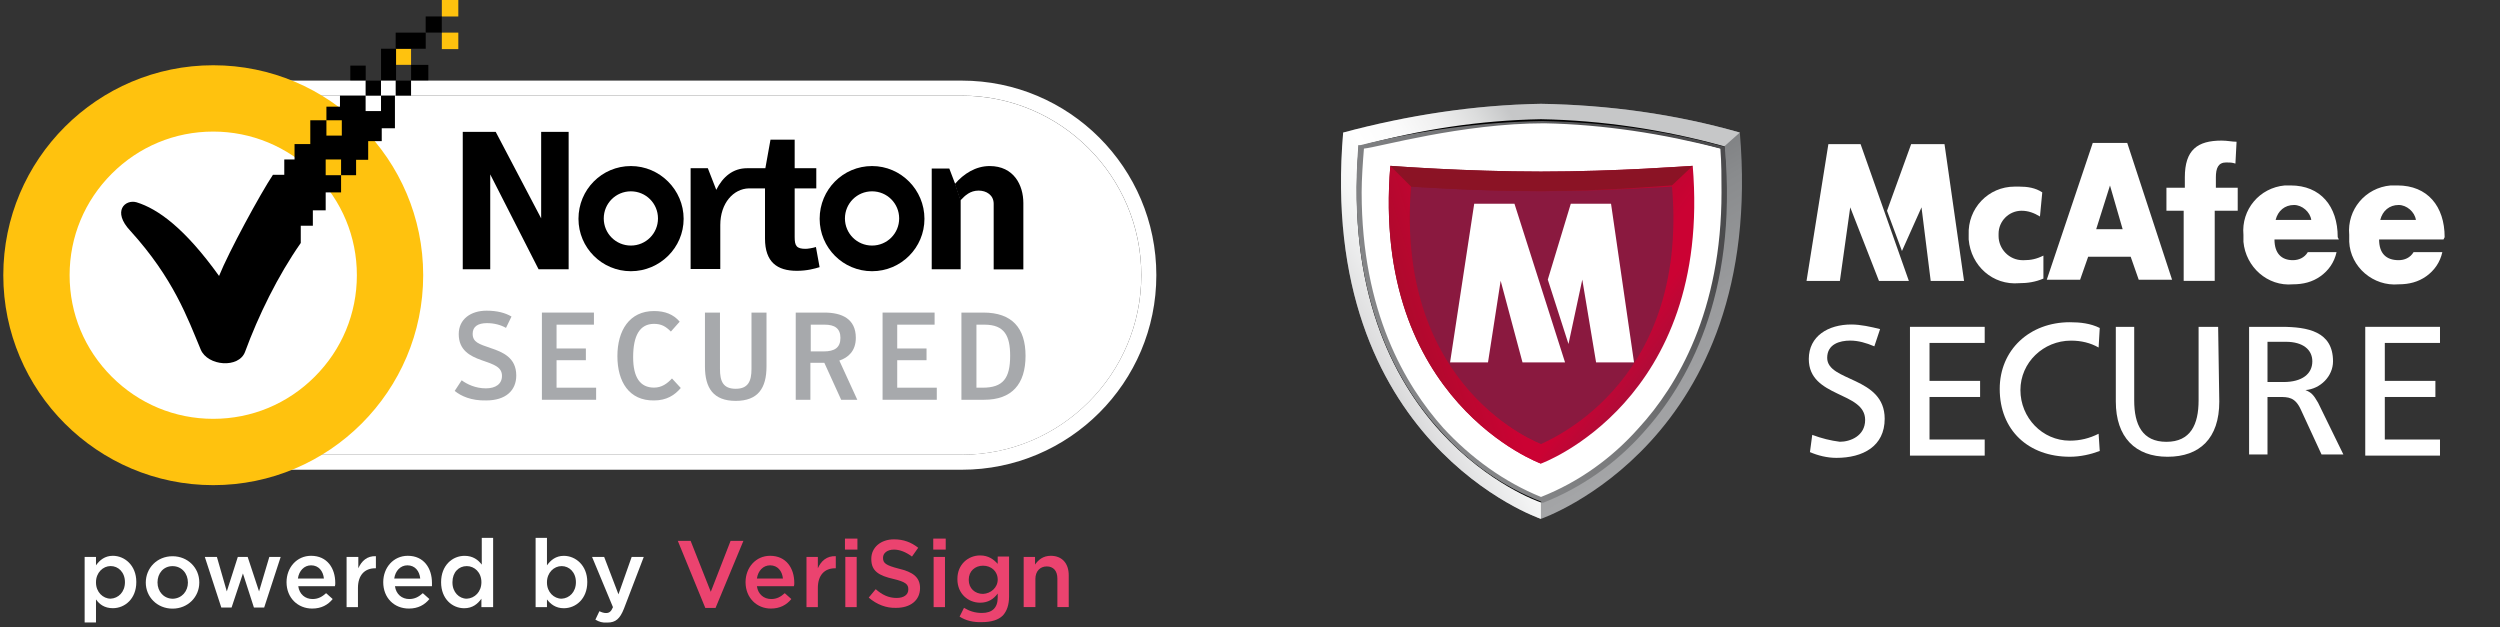
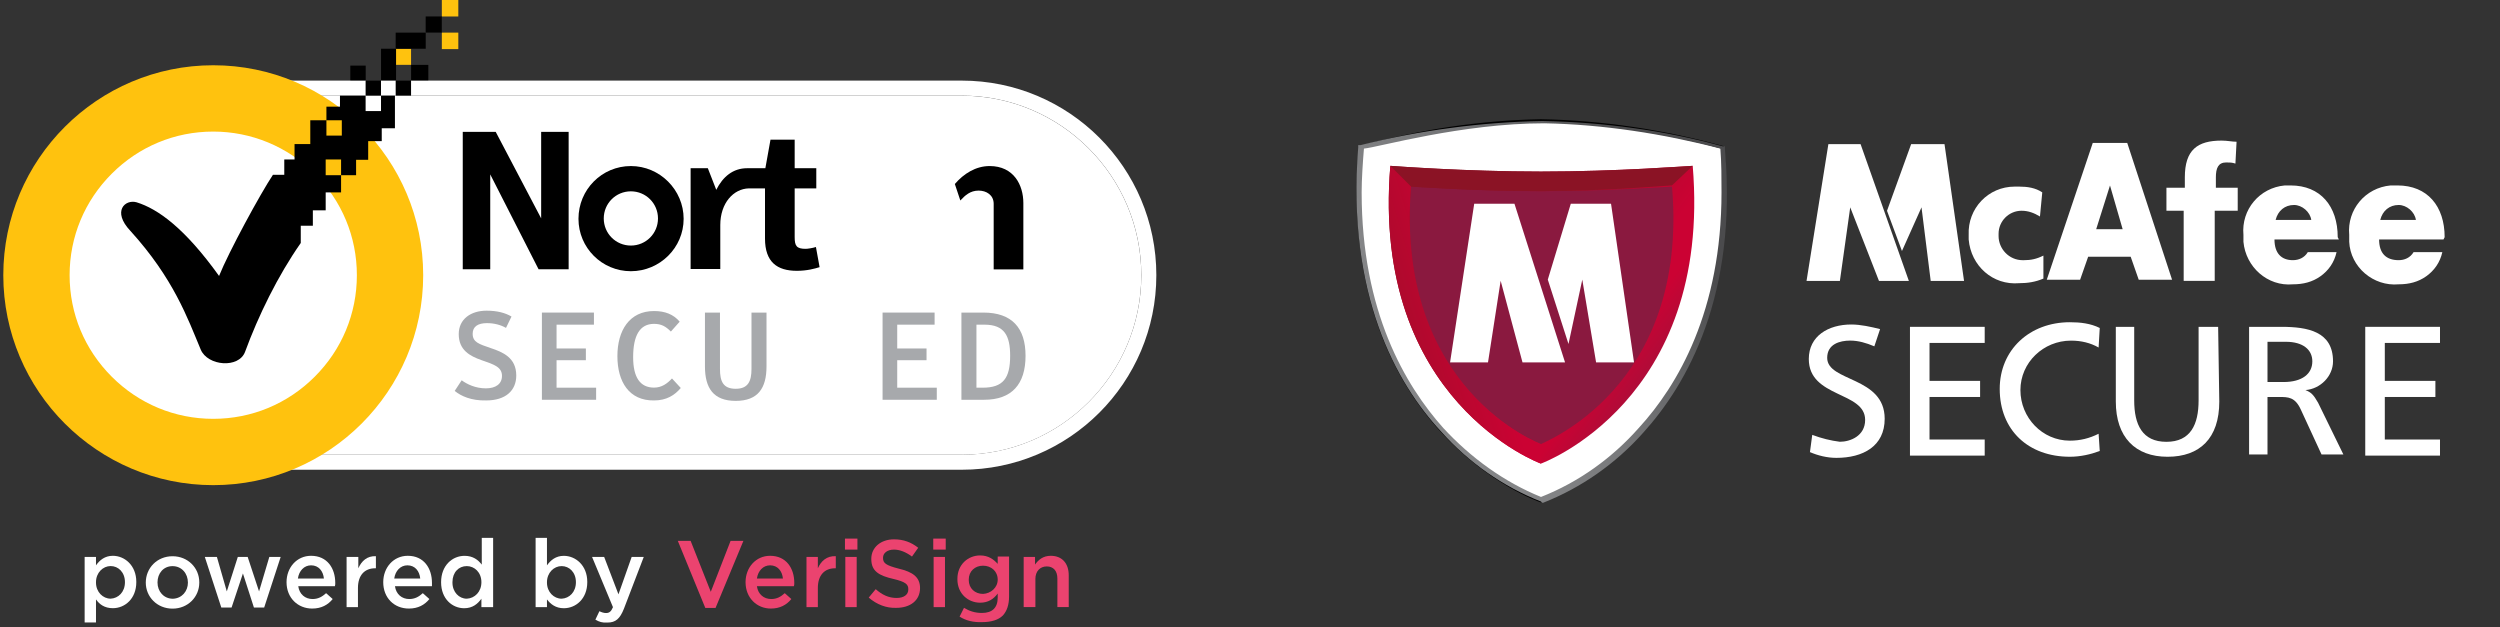
<svg xmlns="http://www.w3.org/2000/svg" width="267" height="67" viewBox="0 0 267 67" fill="none">
  <rect x="0" y="0" width="267" height="67" fill="#333333" stroke="none" />
-   <path d="M164.571 55.414C164.571 55.414 140.626 47.31 143.45 14.156C150.327 12.314 157.449 11.209 164.571 11.086C171.816 11.209 178.938 12.191 185.814 14.156C188.638 47.187 164.571 55.414 164.571 55.414Z" fill="url(#paint0_linear_2474_2)" />
-   <path d="M164.571 55.414C164.571 55.414 140.626 47.31 143.45 14.156C150.327 12.314 157.449 11.209 164.571 11.086C171.816 11.209 178.938 12.191 185.814 14.156L183.604 16.12L164.571 53.327V55.414Z" fill="url(#paint1_linear_2474_2)" />
  <path d="M164.569 53.323C164.569 53.323 142.957 45.956 145.413 15.871C151.676 14.152 158.061 13.17 164.569 13.047C171.077 13.17 177.585 14.152 183.848 15.871C186.304 45.833 164.569 53.323 164.569 53.323Z" fill="white" stroke="black" stroke-width="0.632" stroke-linecap="round" />
  <path d="M164.577 53.323C164.577 53.323 142.965 45.956 145.421 15.871C151.684 14.152 158.069 13.17 164.577 13.047C171.085 13.17 177.593 14.152 183.856 15.871C186.311 45.833 164.577 53.323 164.577 53.323Z" fill="white" />
  <path d="M145.301 15.501H145.055V15.746C143.827 31.464 149.107 40.919 153.896 46.076C156.843 49.392 160.527 51.97 164.579 53.567L164.702 53.689H164.825C168.877 52.093 172.561 49.514 175.508 46.199C180.174 41.042 185.577 31.587 184.226 15.992V15.623H183.981C177.718 13.904 171.21 13.045 164.702 12.922C158.194 13.045 151.686 13.904 145.301 15.501ZM164.948 13.168C171.21 13.29 177.595 14.273 183.735 15.869C183.858 17.343 183.858 19.184 183.858 20.535C183.858 33.183 179.192 41.164 175.017 45.708C172.193 48.901 168.632 51.479 164.579 53.075C160.65 51.479 157.089 48.901 154.142 45.708C150.09 41.164 145.424 33.306 145.424 20.535C145.424 19.184 145.546 17.343 145.669 15.869C147.143 15.746 156.107 13.168 164.948 13.168Z" fill="url(#paint2_linear_2474_2)" />
  <path d="M164.573 49.514C164.573 49.514 146.4 42.884 148.487 17.711C148.487 17.711 156.469 18.325 164.573 18.325C172.678 18.325 180.536 17.711 180.782 17.711C182.87 42.884 164.573 49.514 164.573 49.514Z" fill="url(#paint3_linear_2474_2)" />
  <path d="M164.573 47.435C164.573 47.435 148.855 41.664 150.697 19.93C150.697 19.93 157.573 20.421 164.573 20.421C171.572 20.421 178.326 19.93 178.571 19.93C180.413 41.541 164.573 47.313 164.573 47.435Z" fill="url(#paint4_radial_2474_2)" />
  <path d="M180.779 17.711C180.534 17.711 172.675 18.325 164.57 18.325C156.466 18.325 148.484 17.711 148.484 17.711L150.695 19.921C150.695 19.921 157.571 20.412 164.57 20.412C171.57 20.412 178.323 19.798 178.569 19.798L180.779 17.711Z" fill="#8B1325" />
  <path d="M164.573 49.514C164.573 49.514 146.4 42.884 148.487 17.711L150.698 19.921C148.978 41.656 164.573 47.427 164.573 47.427V49.514Z" fill="url(#paint5_linear_2474_2)" />
  <path d="M154.867 38.703L157.446 21.758H161.744L167.147 38.703H162.603L160.27 29.985L158.919 38.703H154.867Z" fill="white" />
  <path d="M167.761 21.758H172.058L174.514 38.703H170.462L168.989 29.862L167.515 36.739L165.305 29.862L167.761 21.758Z" fill="white" />
  <path d="M203.866 30.003H200.674L197.604 22.144L196.499 30.003H192.938L195.271 15.391H198.709L203.866 30.003ZM201.533 22.513L204.112 15.391H207.673L209.76 30.003H206.199L205.217 22.144L203.129 26.81L201.533 22.513Z" fill="white" />
  <path d="M223.014 27.422L222.155 29.878H218.594L223.506 15.266H227.189L231.978 29.878H228.417L227.558 27.422H223.014ZM225.347 19.809L223.874 24.475H226.698L225.347 19.809Z" fill="white" />
  <path d="M249.791 25.576H242.914C242.914 27.049 243.651 27.786 244.879 27.786C245.493 27.786 246.107 27.541 246.475 26.927H249.545C249.3 28.032 248.686 28.891 247.826 29.505C246.966 30.119 245.984 30.365 244.879 30.365C242.178 30.61 239.844 28.523 239.599 25.822V25.085C239.353 22.383 241.318 20.05 244.019 19.805H244.633C247.826 19.805 249.668 22.015 249.668 25.33L249.791 25.576ZM246.844 23.488C246.721 22.629 245.861 21.892 245.002 21.892C244.019 21.892 243.283 22.506 243.037 23.488H246.844Z" fill="white" />
  <path d="M260.965 25.576H254.088C254.088 27.049 254.825 27.786 256.176 27.786C256.79 27.786 257.404 27.541 257.772 26.927H260.842C260.596 28.032 259.982 28.891 259.123 29.505C258.263 30.119 257.281 30.365 256.176 30.365C253.474 30.61 251.019 28.523 250.896 25.822V25.085C250.65 22.383 252.615 20.05 255.316 19.805H256.053C259.246 19.805 261.088 22.015 261.088 25.33L260.965 25.576ZM258.018 23.488C257.895 22.629 257.035 21.892 256.176 21.892C255.194 21.892 254.457 22.506 254.211 23.488H258.018Z" fill="white" />
  <path d="M233.217 22.506H231.375V20.05H233.34V18.945C233.34 15.998 234.69 15.016 237.269 15.016C237.883 15.016 238.374 15.138 238.865 15.138L238.743 17.471C238.374 17.349 238.129 17.349 237.76 17.349C236.901 17.349 236.655 17.963 236.655 18.945V20.05H238.988V22.506H236.532V29.997H233.217V22.506Z" fill="white" />
  <path d="M200.179 36.989C199.319 36.621 198.46 36.375 197.6 36.375C196.495 36.375 195.144 36.744 195.144 38.217C195.144 40.796 201.284 40.182 201.284 44.725C201.284 47.672 198.951 48.9 196.127 48.9C195.144 48.9 194.162 48.655 193.302 48.286L193.548 46.444C194.53 46.813 195.513 47.058 196.495 47.181C197.6 47.181 199.197 46.567 199.197 44.848C199.197 41.778 193.18 42.515 193.18 38.34C193.18 35.884 195.267 34.656 197.723 34.656C198.705 34.656 199.811 34.902 200.793 35.147L200.179 36.989Z" fill="white" />
  <path d="M203.984 34.906H211.966V36.625H206.072V40.678H211.475V42.397H206.072V46.94H211.966V48.659H203.984V34.906Z" fill="white" />
  <path d="M224.131 37.115C223.271 36.624 222.289 36.379 221.184 36.379C218.236 36.379 215.781 38.712 215.781 41.659C215.781 44.606 218.114 47.062 221.061 47.062C222.166 47.062 223.148 46.816 224.131 46.325L224.253 48.167C223.271 48.535 222.166 48.781 221.061 48.781C216.64 48.781 213.57 45.957 213.57 41.536C213.57 37.361 216.763 34.414 221.061 34.414C222.166 34.414 223.271 34.537 224.253 35.028L224.131 37.115Z" fill="white" />
  <path d="M237.02 42.888C237.02 46.817 234.933 48.782 231.494 48.782C228.056 48.782 225.969 46.694 225.969 42.888V34.906H227.933V42.765C227.933 45.344 228.793 47.186 231.372 47.186C233.95 47.186 234.81 45.344 234.81 42.765V34.906H236.897L237.02 42.888Z" fill="white" />
  <path d="M240.203 34.906H243.641C246.466 34.906 249.167 35.397 249.167 38.59C249.167 40.186 247.816 41.537 246.22 41.66C246.834 41.906 247.08 42.151 247.571 43.011L250.272 48.536H247.939L245.729 43.747C245.115 42.397 244.378 42.397 243.396 42.397H242.168V48.536H240.203V34.906ZM242.168 40.8H243.887C245.852 40.8 246.957 39.941 246.957 38.59C246.957 37.362 245.974 36.503 244.133 36.503H242.168V40.8Z" fill="white" />
  <path d="M252.609 34.906H260.591V36.625H254.697V40.678H260.1V42.397H254.697V46.94H260.591V48.659H252.609V34.906Z" fill="white" />
  <path d="M217.868 23.122C217.254 22.754 216.64 22.508 215.903 22.508C214.553 22.508 213.448 23.613 213.448 24.964V25.21C213.448 26.561 214.553 27.788 216.026 27.788H216.149C216.886 27.788 217.5 27.666 218.236 27.297V29.753C217.377 30.122 216.517 30.244 215.658 30.244C212.834 30.49 210.5 28.402 210.255 25.578V25.087C210.132 22.263 212.342 19.93 215.167 19.93H215.658C216.517 19.93 217.377 20.052 218.114 20.544L217.868 23.122Z" fill="white" />
  <path d="M22.847 10.219C12.281 10.219 3.672 18.828 3.672 29.393C3.672 39.959 12.281 48.568 22.847 48.568H102.715C113.281 48.568 121.89 39.959 121.89 29.393C121.89 18.828 113.281 10.219 102.715 10.219H22.847Z" fill="white" />
  <path d="M102.718 50.168H22.849C11.384 50.168 2.07 40.854 2.07 29.389C2.07 17.923 11.384 8.609 22.849 8.609H102.718C114.184 8.609 123.497 17.923 123.497 29.389C123.497 40.854 114.184 50.168 102.718 50.168ZM22.849 10.214C12.284 10.214 3.675 18.823 3.675 29.389C3.675 39.954 12.284 48.563 22.849 48.563H102.718C113.284 48.563 121.893 39.954 121.893 29.389C121.893 18.823 113.284 10.214 102.718 10.214H22.849Z" fill="white" />
-   <path d="M93.135 17.734C90.043 17.734 87.539 20.239 87.539 23.369C87.539 26.461 90.043 28.965 93.135 28.965C96.226 28.965 98.731 26.461 98.731 23.369C98.731 20.278 96.226 17.734 93.135 17.734ZM93.135 26.226C91.531 26.226 90.239 24.935 90.239 23.33C90.239 21.726 91.531 20.434 93.135 20.434C94.739 20.434 96.031 21.726 96.031 23.33C96.031 24.935 94.739 26.226 93.135 26.226Z" fill="black" />
  <path d="M67.377 17.734C64.286 17.734 61.781 20.239 61.781 23.369C61.781 26.461 64.286 28.965 67.377 28.965C70.469 28.965 73.012 26.461 73.012 23.369C73.012 20.278 70.469 17.734 67.377 17.734ZM67.377 26.226C65.773 26.226 64.481 24.935 64.481 23.33C64.481 21.726 65.773 20.434 67.377 20.434C68.982 20.434 70.273 21.726 70.273 23.33C70.273 24.935 68.982 26.226 67.377 26.226Z" fill="black" />
  <path d="M87.141 26.38C86.789 26.497 86.241 26.575 86.045 26.575C85.067 26.575 84.871 26.262 84.871 25.323V20.119H87.18V17.966H84.871V14.914H82.289L81.741 17.966H79.941H79.784C78.297 17.966 77.201 18.866 76.497 20.275L75.597 17.966H73.758V28.728H76.927V24.032C76.927 21.684 78.336 20.158 79.98 20.119H81.702V25.48C81.702 27.984 82.993 28.923 85.106 28.923C86.202 28.923 87.024 28.689 87.532 28.532L87.141 26.38Z" fill="black" />
-   <path d="M102.599 21.404V28.761H99.508V18H101.386L102.012 19.643" fill="black" />
  <path d="M101.977 19.652C102.916 18.556 104.207 17.734 105.694 17.734C108.277 17.734 109.294 19.769 109.294 21.687V28.77H106.125V21.765C106.125 20.826 105.342 20.356 104.52 20.356C103.62 20.356 103.072 20.865 102.564 21.413" fill="black" />
  <path d="M49.422 14.086H52.944L57.796 23.321V14.086H60.731V28.761H57.522L52.357 18.625V28.761H49.422V14.086Z" fill="black" />
  <path d="M48.562 41.75L49.306 40.615C49.893 41.045 50.793 41.476 51.889 41.476C52.945 41.476 53.611 41.006 53.611 40.145C53.611 39.206 52.789 38.932 51.419 38.462C50.206 38.032 48.993 37.406 48.993 35.684C48.993 34.08 50.284 33.18 51.967 33.18C53.102 33.18 53.963 33.414 54.628 33.806L54.041 35.019C53.493 34.706 52.789 34.51 52.006 34.51C51.067 34.51 50.48 34.862 50.48 35.645C50.48 36.545 51.145 36.741 52.397 37.171C53.689 37.602 55.137 38.189 55.137 40.106C55.137 41.711 54.002 42.767 51.928 42.767C50.323 42.806 49.228 42.297 48.562 41.75Z" fill="#A7A9AC" />
  <path d="M57.875 33.383H63.432V34.674H59.44V37.218H62.571V38.47H59.44V41.405H63.666V42.696H57.875V33.383Z" fill="#A7A9AC" />
  <path d="M65.938 38.032C65.938 35.293 67.229 33.219 69.851 33.219C71.025 33.219 71.925 33.571 72.59 34.354L71.651 35.41C71.103 34.862 70.633 34.588 69.851 34.588C68.325 34.588 67.62 35.841 67.62 38.149C67.62 40.302 68.364 41.397 69.851 41.397C70.672 41.397 71.26 40.967 71.768 40.419L72.707 41.437C72.042 42.219 71.181 42.767 69.851 42.767C67.19 42.806 65.938 40.771 65.938 38.032Z" fill="#A7A9AC" />
  <path d="M75.289 39.135V33.383H76.894V39.409C76.894 40.7 77.207 41.522 78.576 41.522C79.907 41.522 80.259 40.7 80.259 39.409V33.383H81.863V39.135C81.863 41.444 80.963 42.814 78.576 42.814C76.189 42.814 75.289 41.444 75.289 39.135Z" fill="#A7A9AC" />
-   <path d="M91.559 42.696H89.837L88.037 38.744H86.55V42.696H84.984V33.383H88.037C89.915 33.383 91.402 34.048 91.402 36.083C91.402 37.492 90.58 38.196 89.641 38.509L91.559 42.696ZM87.958 37.531C89.132 37.531 89.758 37.139 89.758 36.083C89.758 35.066 89.132 34.674 88.076 34.674H86.589V37.531H87.958Z" fill="#A7A9AC" />
  <path d="M94.258 33.383H99.815V34.674H95.823V37.218H98.954V38.47H95.823V41.405H100.049V42.696H94.258V33.383Z" fill="#A7A9AC" />
  <path d="M102.719 33.383H105.028C108.08 33.383 109.528 35.026 109.528 38C109.528 41.053 108.041 42.696 105.106 42.696H102.68V33.383H102.719ZM104.949 41.405C107.141 41.405 107.884 40.388 107.884 38C107.884 35.887 107.297 34.674 105.145 34.674H104.284V41.405H104.949Z" fill="#A7A9AC" />
  <path d="M22.774 51.814C10.409 51.814 0.352 41.757 0.352 29.391C0.352 17.026 10.409 6.969 22.774 6.969C35.14 6.969 45.197 17.026 45.197 29.391C45.197 41.757 35.14 51.814 22.774 51.814ZM22.774 14.052C18.665 14.052 14.83 15.656 11.935 18.552C9.039 21.448 7.434 25.283 7.434 29.391C7.434 33.5 9.039 37.335 11.935 40.231C14.83 43.127 18.665 44.731 22.774 44.731C26.883 44.731 30.718 43.127 33.614 40.231C36.51 37.335 38.114 33.5 38.114 29.391C38.114 25.283 36.51 21.448 33.614 18.552C30.718 15.656 26.844 14.052 22.774 14.052Z" fill="#FFC20E" />
  <path d="M48.948 3.484H47.188V5.245H48.948V3.484Z" fill="#FFC20E" />
  <path d="M48.948 0H47.188V1.761H48.948V0Z" fill="#FFC20E" />
  <path d="M43.901 5.203H42.258V6.925H43.901V5.203Z" fill="#FFC20E" />
  <path d="M40.69 8.57H39.047V10.214H40.69V8.57Z" fill="black" />
  <path d="M45.745 6.93H43.906V8.573H45.745V6.93Z" fill="black" />
  <path d="M39.058 7.008H37.414V8.573H39.058V7.008Z" fill="black" />
  <path d="M43.901 8.57H42.258V10.214H43.901V8.57Z" fill="black" />
  <path d="M47.183 1.758H45.461V3.48H47.183V1.758Z" fill="black" />
  <path d="M45.467 3.484H42.258V5.206H45.467V3.484Z" fill="black" />
  <path d="M42.3 5.203H40.695V8.568H42.3V5.203Z" fill="black" />
  <path d="M40.692 10.219V11.862H39.048V10.219H36.309V11.393H34.861V12.841H36.505V14.484H34.861V12.841H33.139V15.384H31.457V17.028H30.361V18.671H29.148C27.818 20.667 24.413 26.928 23.396 29.472C19.717 24.345 16.861 22.311 14.591 21.606C13.378 21.254 11.93 22.545 13.926 24.659C18.543 29.746 20.03 33.972 21.439 37.337C22.183 39.098 25.509 39.372 26.174 37.572C27.583 33.737 29.657 29.472 32.122 25.95V24.111H33.413V22.467H34.783V20.55H36.427V18.71H34.783V17.028H36.427V18.71H38.031V17.067H39.322V15.071H40.77V13.701H42.179V10.219H40.692Z" fill="black" />
  <path d="M9.039 59.477H10.252V60.377C10.643 59.829 11.191 59.359 12.052 59.359C13.305 59.359 14.557 60.377 14.557 62.138V62.177C14.557 63.938 13.344 64.955 12.052 64.955C11.152 64.955 10.604 64.525 10.252 64.016V66.481H9.039V59.477ZM13.344 62.177C13.344 61.12 12.639 60.455 11.817 60.455C10.996 60.455 10.252 61.16 10.252 62.177V62.216C10.252 63.233 10.996 63.938 11.817 63.938C12.639 63.899 13.344 63.233 13.344 62.177Z" fill="white" />
  <path d="M15.57 62.224C15.57 60.658 16.783 59.406 18.427 59.406C20.07 59.406 21.284 60.658 21.284 62.185V62.224C21.284 63.75 20.07 65.002 18.427 65.002C16.783 65.002 15.57 63.75 15.57 62.224ZM20.07 62.224C20.07 61.245 19.405 60.463 18.427 60.463C17.449 60.463 16.823 61.245 16.823 62.185V62.224C16.823 63.163 17.488 63.946 18.466 63.946C19.444 63.906 20.07 63.124 20.07 62.224Z" fill="white" />
  <path d="M21.875 59.484H23.166L24.223 63.163L25.397 59.484H26.453L27.667 63.163L28.762 59.484H29.975L28.214 64.885H27.119L25.945 61.245L24.732 64.885H23.636L21.875 59.484Z" fill="white" />
  <path d="M30.602 62.177C30.602 60.612 31.697 59.359 33.223 59.359C34.945 59.359 35.806 60.69 35.806 62.255C35.806 62.373 35.806 62.49 35.767 62.607H31.854C31.971 63.468 32.597 63.977 33.38 63.977C33.967 63.977 34.397 63.742 34.828 63.351L35.532 63.977C35.023 64.603 34.319 64.994 33.341 64.994C31.815 64.994 30.602 63.86 30.602 62.177ZM34.593 61.786C34.515 61.003 34.045 60.377 33.223 60.377C32.48 60.377 31.932 60.964 31.815 61.786H34.593Z" fill="white" />
  <path d="M37.055 59.479H38.268V60.692C38.62 59.909 39.207 59.361 40.146 59.4V60.692H40.068C38.972 60.692 38.229 61.396 38.229 62.805V64.84H37.016V59.479H37.055Z" fill="white" />
  <path d="M40.93 62.177C40.93 60.612 42.025 59.359 43.551 59.359C45.273 59.359 46.134 60.69 46.134 62.255C46.134 62.373 46.134 62.49 46.134 62.607H42.182C42.299 63.468 42.925 63.977 43.708 63.977C44.295 63.977 44.725 63.742 45.156 63.351L45.86 63.977C45.352 64.603 44.647 64.994 43.669 64.994C42.104 64.994 40.93 63.86 40.93 62.177ZM44.882 61.786C44.804 61.003 44.334 60.377 43.512 60.377C42.769 60.377 42.221 60.964 42.104 61.786H44.882Z" fill="white" />
  <path d="M47.109 62.18C47.109 60.38 48.322 59.363 49.614 59.363C50.514 59.363 51.062 59.793 51.453 60.302V57.445H52.666V64.841H51.414V63.941C51.023 64.489 50.475 64.959 49.575 64.959C48.322 64.959 47.109 63.98 47.109 62.18ZM51.414 62.18C51.414 61.124 50.67 60.459 49.849 60.459C48.988 60.459 48.322 61.124 48.322 62.18V62.219C48.322 63.237 49.027 63.941 49.849 63.941C50.709 63.902 51.414 63.198 51.414 62.18Z" fill="white" />
  <path d="M58.416 64.019V64.841H57.203V57.445H58.416V60.38C58.807 59.832 59.355 59.363 60.216 59.363C61.468 59.363 62.721 60.38 62.721 62.141V62.18C62.721 63.941 61.508 64.959 60.216 64.959C59.355 64.959 58.807 64.528 58.416 64.019ZM61.508 62.18C61.508 61.124 60.803 60.459 59.981 60.459C59.16 60.459 58.416 61.163 58.416 62.18V62.219C58.416 63.237 59.16 63.941 59.981 63.941C60.803 63.902 61.508 63.237 61.508 62.18Z" fill="white" />
  <path d="M63.587 66.176L64.017 65.276C64.252 65.393 64.487 65.472 64.721 65.472C65.074 65.472 65.269 65.315 65.465 64.846L63.234 59.484H64.526L66.052 63.476L67.461 59.484H68.752L66.639 65.002C66.208 66.098 65.739 66.489 64.878 66.489C64.33 66.528 63.978 66.411 63.587 66.176Z" fill="white" />
  <path d="M72.391 57.766H73.76L75.912 63.205L78.026 57.766H79.395L76.421 64.927H75.326L72.391 57.766Z" fill="#EB436F" />
  <path d="M79.625 62.177C79.625 60.612 80.721 59.359 82.247 59.359C83.969 59.359 84.83 60.69 84.83 62.255C84.83 62.373 84.83 62.49 84.79 62.607H80.838C80.956 63.468 81.582 63.977 82.364 63.977C82.951 63.977 83.382 63.742 83.812 63.351L84.516 63.977C84.008 64.603 83.303 64.994 82.325 64.994C80.838 64.994 79.625 63.86 79.625 62.177ZM83.617 61.786C83.538 61.003 83.069 60.377 82.247 60.377C81.503 60.377 80.956 60.964 80.838 61.786H83.617Z" fill="#EB436F" />
  <path d="M86.133 59.479H87.346V60.692C87.698 59.909 88.285 59.361 89.263 59.4V60.692H89.185C88.089 60.692 87.346 61.396 87.346 62.805V64.84H86.133V59.479Z" fill="#EB436F" />
  <path d="M90.242 57.523H91.573V58.697H90.242V57.523ZM90.281 59.48H91.494V64.841H90.281V59.48Z" fill="#EB436F" />
  <path d="M92.781 63.824L93.525 62.923C94.19 63.511 94.894 63.863 95.755 63.863C96.538 63.863 97.007 63.511 97.007 62.963V62.923C97.007 62.415 96.734 62.141 95.403 61.828C93.877 61.476 93.055 61.006 93.055 59.715V59.676C93.055 58.462 94.073 57.602 95.481 57.602C96.499 57.602 97.321 57.915 98.064 58.502L97.399 59.441C96.773 58.971 96.108 58.697 95.481 58.697C94.738 58.697 94.307 59.089 94.307 59.558V59.597C94.307 60.145 94.621 60.38 95.99 60.732C97.477 61.084 98.26 61.632 98.26 62.806C98.26 64.137 97.203 64.919 95.716 64.919C94.66 64.958 93.642 64.567 92.781 63.824Z" fill="#EB436F" />
  <path d="M99.672 57.523H101.002V58.697H99.672V57.523ZM99.711 59.48H100.924V64.841H99.711V59.48Z" fill="#EB436F" />
  <path d="M102.485 65.855L102.954 64.916C103.541 65.268 104.128 65.464 104.872 65.464C105.968 65.464 106.555 64.916 106.555 63.821V63.39C106.124 63.977 105.537 64.368 104.676 64.368C103.424 64.368 102.25 63.429 102.25 61.864V61.825C102.25 60.26 103.424 59.32 104.676 59.32C105.576 59.32 106.124 59.751 106.555 60.22V59.438H107.768V63.703C107.768 64.603 107.533 65.268 107.102 65.738C106.633 66.208 105.85 66.442 104.911 66.442C103.972 66.481 103.15 66.286 102.485 65.855ZM106.555 61.903C106.555 61.003 105.85 60.416 104.989 60.416C104.128 60.416 103.463 61.003 103.463 61.903V61.942C103.463 62.842 104.128 63.429 104.989 63.429C105.811 63.39 106.555 62.764 106.555 61.903Z" fill="#EB436F" />
  <path d="M109.328 59.477H110.541V60.298C110.893 59.79 111.402 59.359 112.224 59.359C113.437 59.359 114.141 60.181 114.141 61.433V64.838H112.928V61.786C112.928 60.964 112.498 60.494 111.793 60.494C111.089 60.494 110.58 61.003 110.58 61.825V64.838H109.328V59.477Z" fill="#EB436F" />
  <defs>
    <linearGradient id="paint0_linear_2474_2" x1="160.468" y1="15.117" x2="184.535" y2="57.01" gradientUnits="userSpaceOnUse">
      <stop stop-color="#646567" />
      <stop offset="0.097" stop-color="#717274" />
      <stop offset="0.317" stop-color="#898B8D" />
      <stop offset="0.54" stop-color="#9A9B9D" />
      <stop offset="0.766" stop-color="#A4A5A7" />
      <stop offset="1" stop-color="#A7A8AA" />
    </linearGradient>
    <linearGradient id="paint1_linear_2474_2" x1="169.072" y1="24.767" x2="138.895" y2="43.259" gradientUnits="userSpaceOnUse">
      <stop stop-color="#C6C7C8" />
      <stop offset="0.092" stop-color="#DCDDDD" />
      <stop offset="0.203" stop-color="#F0F0F0" />
      <stop offset="0.316" stop-color="#FBFBFB" />
      <stop offset="0.433" stop-color="white" />
      <stop offset="0.537" stop-color="#F6F7F7" />
      <stop offset="0.704" stop-color="#DFDFE0" />
      <stop offset="0.913" stop-color="#B9BABB" />
      <stop offset="1" stop-color="#A7A8AA" />
    </linearGradient>
    <linearGradient id="paint2_linear_2474_2" x1="176.898" y1="20.098" x2="145.168" y2="40.229" gradientUnits="userSpaceOnUse">
      <stop stop-color="#4B4B4D" />
      <stop offset="0.013" stop-color="#4D4D4F" />
      <stop offset="0.253" stop-color="#67686A" />
      <stop offset="0.497" stop-color="#797A7C" />
      <stop offset="0.744" stop-color="#838486" />
      <stop offset="1" stop-color="#87888A" />
    </linearGradient>
    <linearGradient id="paint3_linear_2474_2" x1="155.618" y1="21.693" x2="181.846" y2="41.304" gradientUnits="userSpaceOnUse">
      <stop stop-color="#8B1325" />
      <stop offset="0.607" stop-color="#CB0233" />
      <stop offset="0.708" stop-color="#CB0233" />
      <stop offset="1" stop-color="#8A193F" />
    </linearGradient>
    <radialGradient id="paint4_radial_2474_2" cx="0" cy="0" r="1" gradientUnits="userSpaceOnUse" gradientTransform="translate(-11669.1 -8501.59) scale(28.312 28.312)">
      <stop stop-color="#CB0233" />
      <stop offset="0.461" stop-color="#CB0233" />
      <stop offset="1" stop-color="#8A193F" />
    </radialGradient>
    <linearGradient id="paint5_linear_2474_2" x1="143.751" y1="48.327" x2="172.821" y2="39.582" gradientUnits="userSpaceOnUse">
      <stop stop-color="#8B1325" />
      <stop offset="0.607" stop-color="#CB0233" />
      <stop offset="0.708" stop-color="#CB0233" />
      <stop offset="1" stop-color="#8A193F" />
    </linearGradient>
  </defs>
</svg>